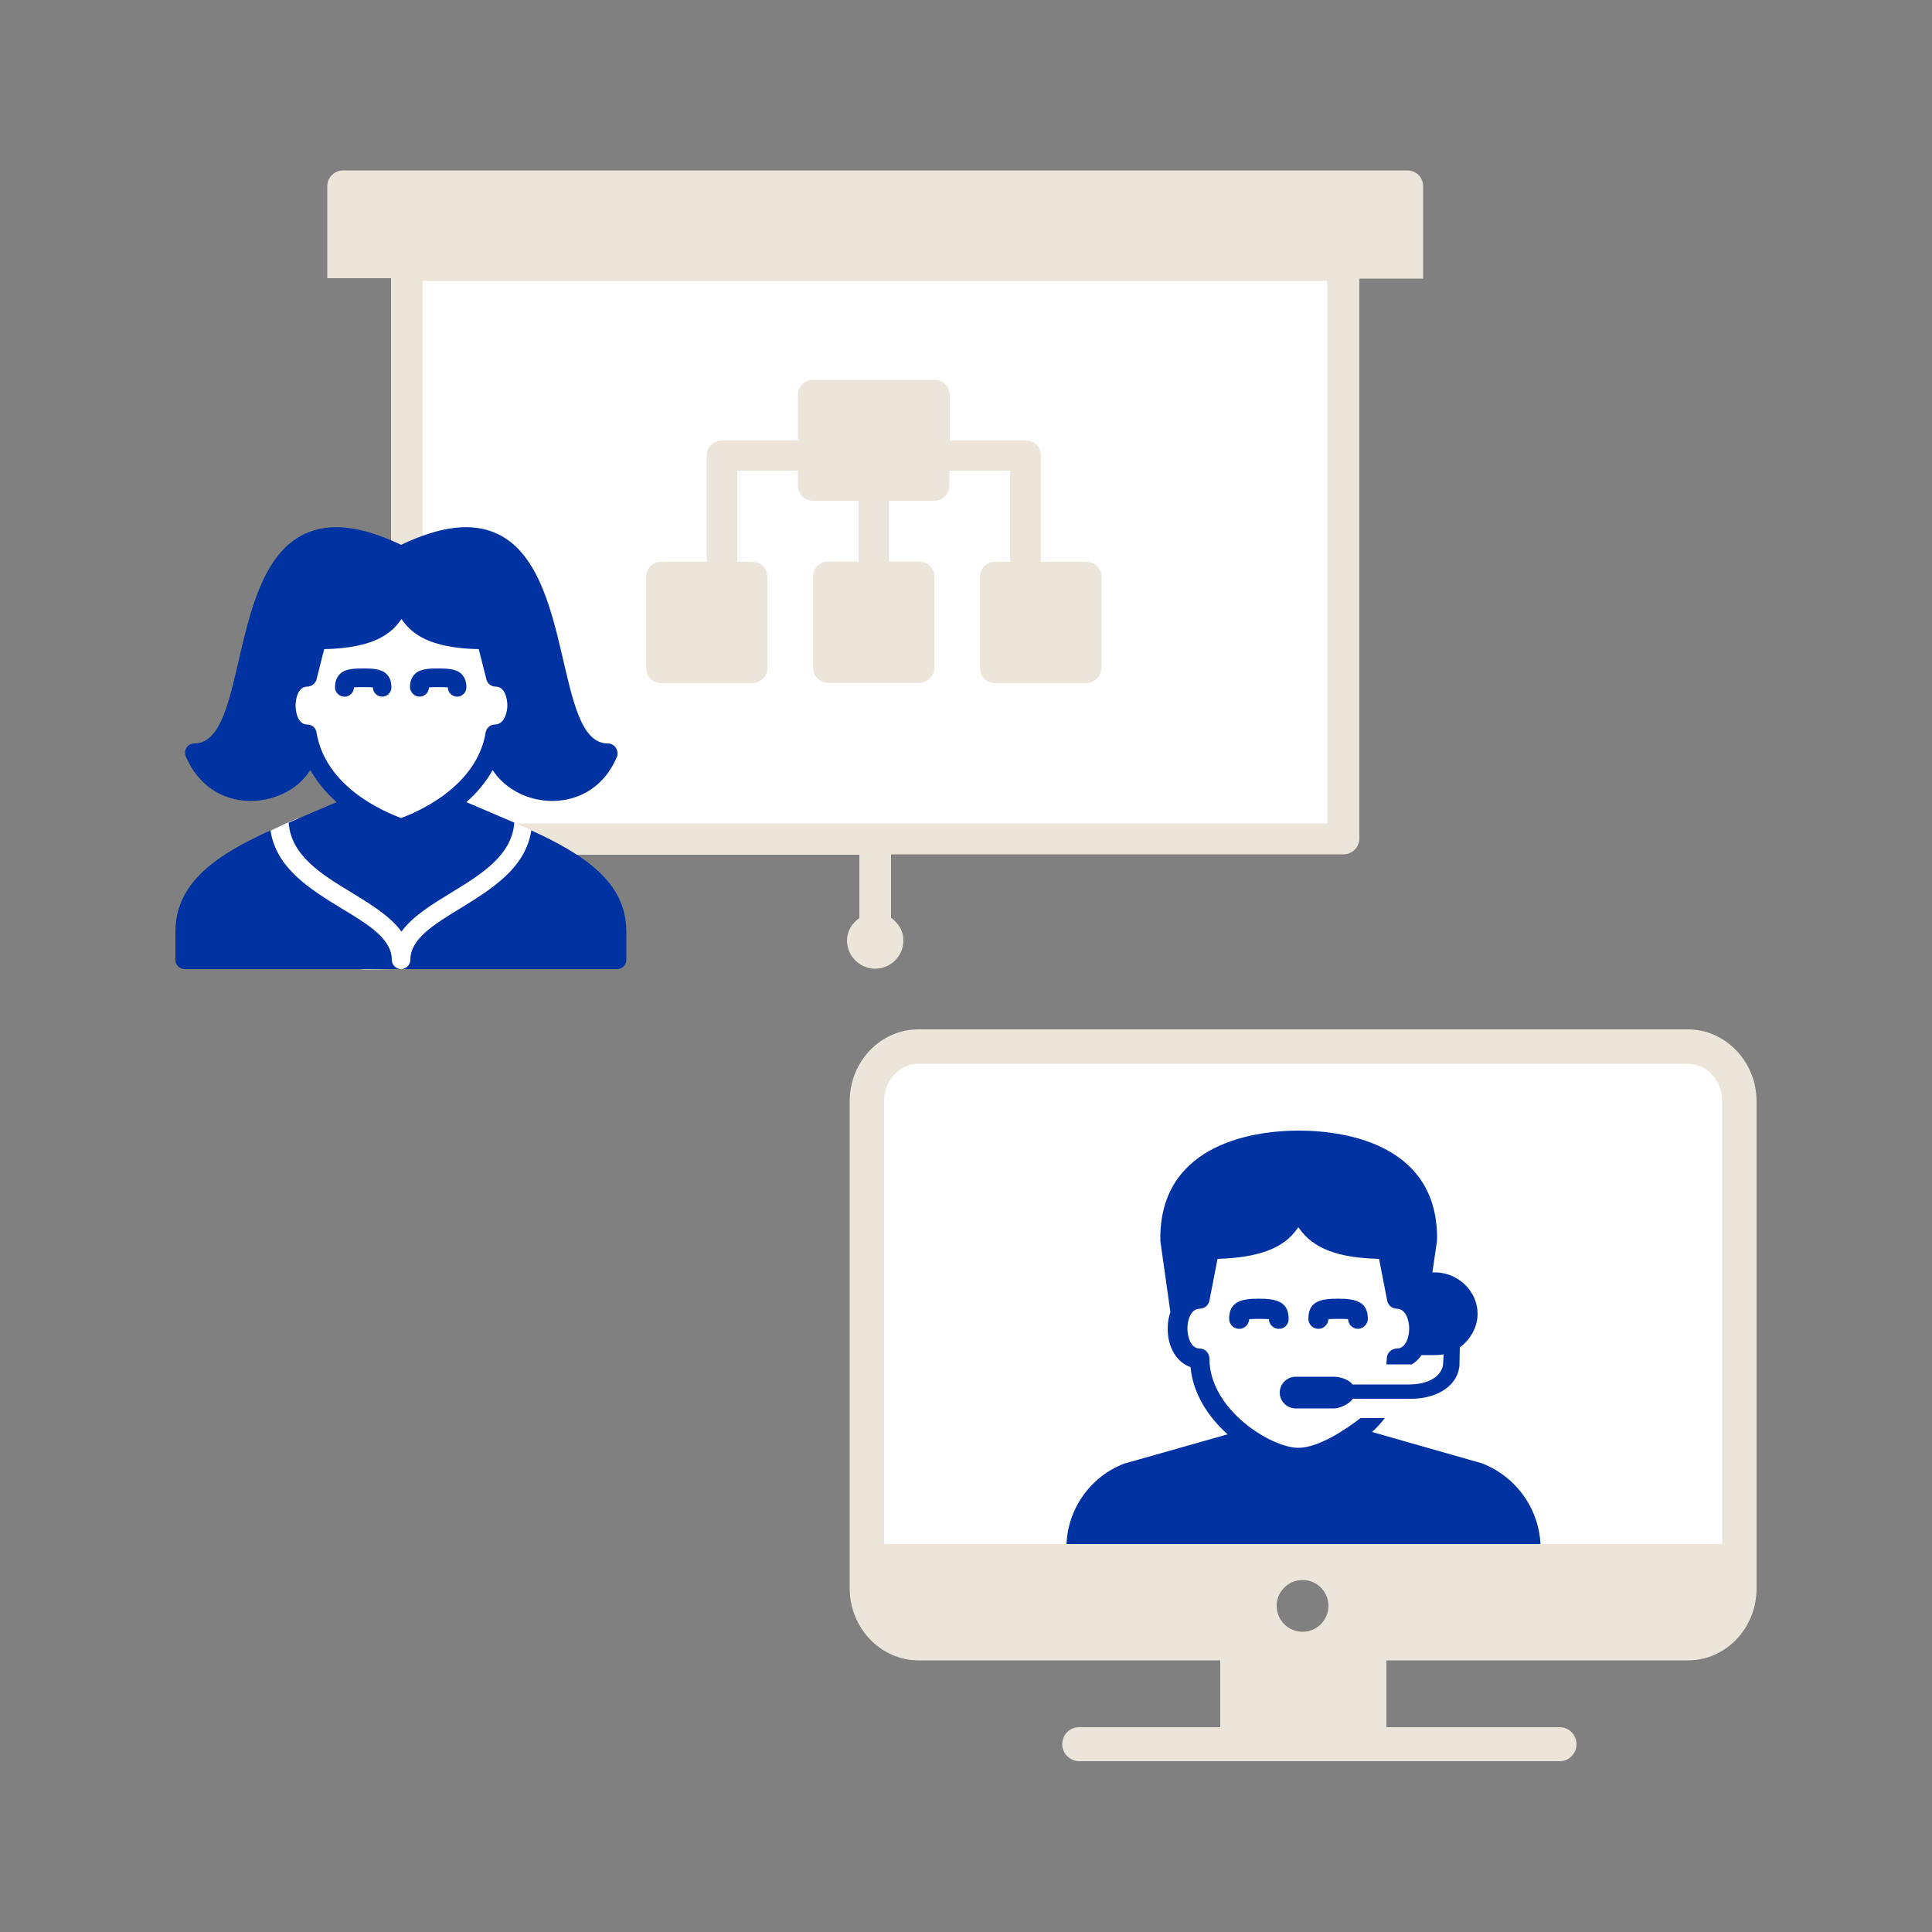
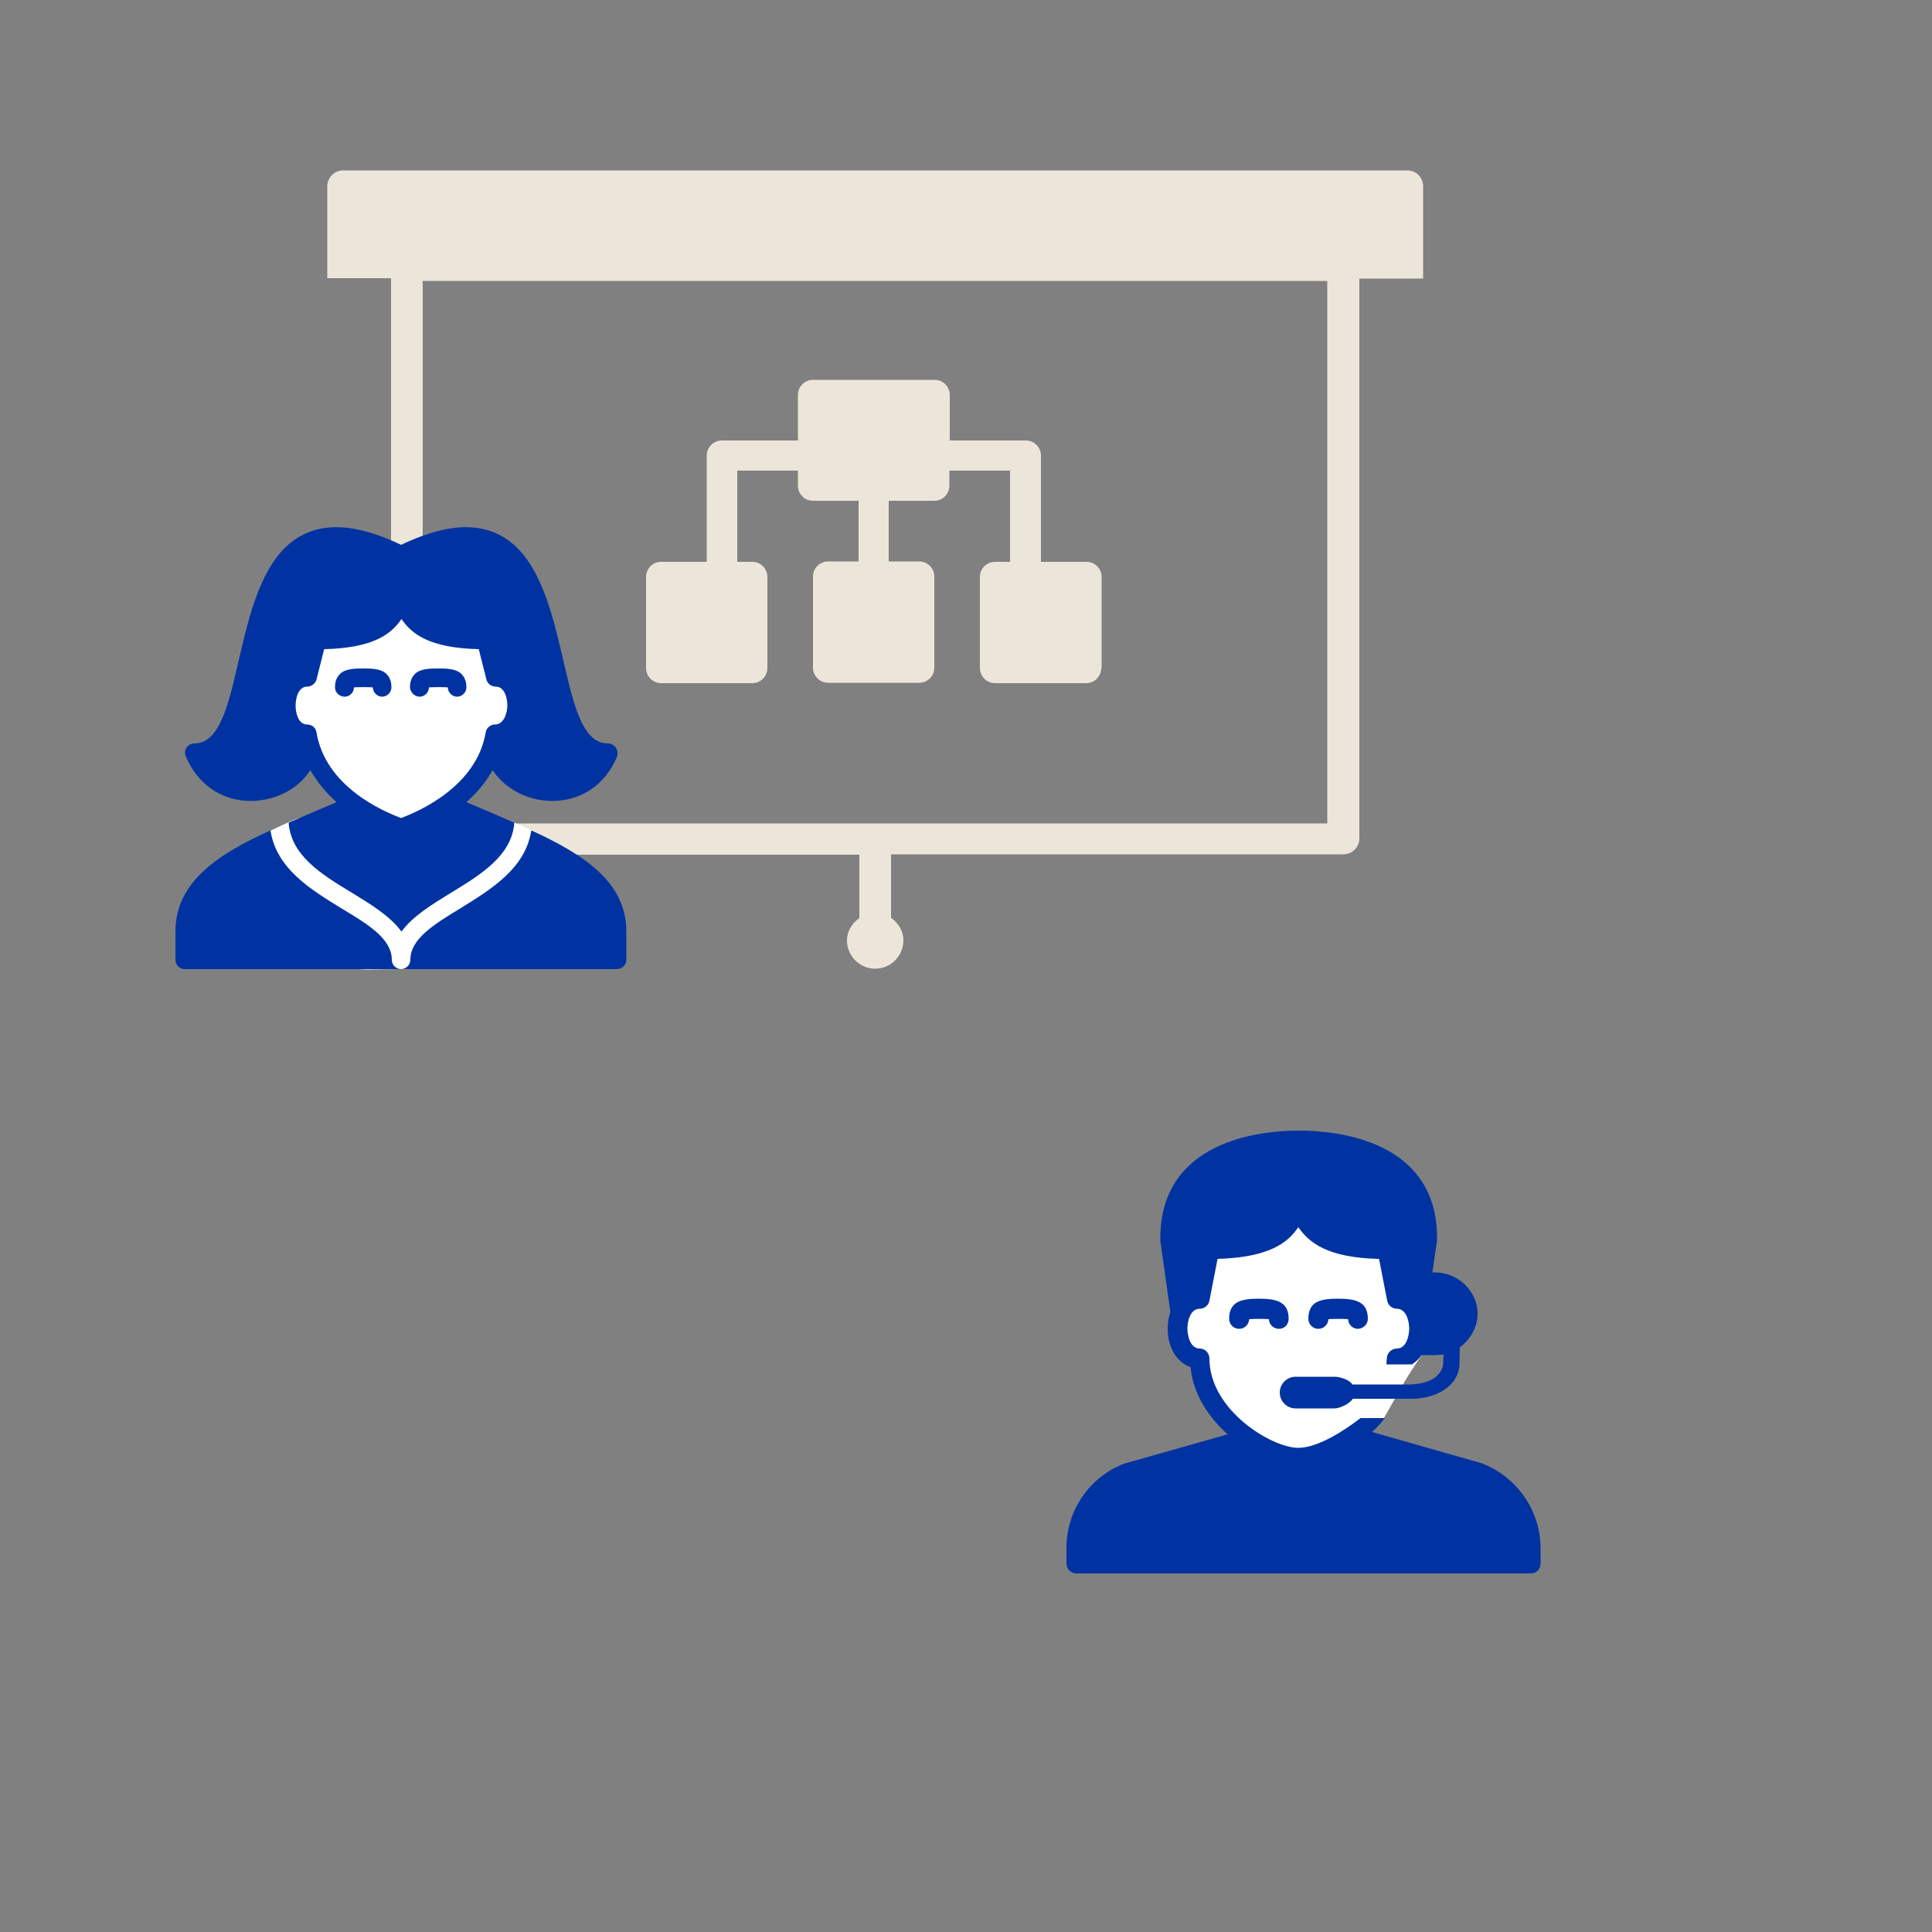
<svg xmlns="http://www.w3.org/2000/svg" version="1.2" baseProfile="tiny" id="Calque_1" x="0px" y="0px" viewBox="0 0 500 500" overflow="visible" xml:space="preserve">
  <rect x="0" y="0" width="500" height="500" fill="#808080" stroke="none" />
  <g id="Calque_1_00000129178465766666985150000009523488645156788925_" display="none">
    <g display="inline">
      <path fill="#EAE5D8" d="M251.2,397.1c42.5,0,76.9-5.5,76.9-12.3s-34.4-12.3-76.9-12.3s-76.9,5.5-76.9,12.3    C174.2,391.6,208.7,397.1,251.2,397.1" />
    </g>
-     <rect x="194.3" y="160.1" display="inline" fill="#FFFFFF" width="111.2" height="59.1" />
    <rect x="171.7" y="289.4" display="inline" fill="#F5F2EA" width="156.3" height="23.4" />
    <g display="inline">
      <path fill="#EAE5D8" d="M323.1,307.4H176.7v-10.3h146.5v10.3H323.1z M197.6,235.5h104.6V256H197.6V235.5z M197.6,184.1h104.6v10.3    H197.6V184.1z M333.6,291.9c0-1-0.4-2.1-0.9-2.8l-20-29.5V137.9c0-2.8-2.3-5.1-5.2-5.1c-2.9,0-5.2,2.3-5.2,5.1v5.1H197.6v-5.1    c0-2.8-2.3-5.1-5.2-5.1s-5.2,2.3-5.2,5.1v121.7l-20,29.5c-0.4,0.5-0.8,1.7-0.9,2.8v0.1v20.5v90.3c0,2.8,2.3,5.1,5.2,5.1    s5.2-2.3,5.2-5.1v-85.2h10.5V374c0,2.8,2.3,5.1,5.2,5.1s5.2-2.3,5.2-5.1v-56.4h104.6V374c0,2.8,2.3,5.1,5.2,5.1    c2.9,0,5.2-2.3,5.2-5.1v-56.4h10.5v85.2c0,2.8,2.3,5.1,5.2,5.1c2.9,0,5.2-2.3,5.2-5.1v-90.3L333.6,291.9    C333.6,292,333.6,291.9,333.6,291.9" />
-       <path fill="#0033A1" d="M312.7,259.6V137.9c0-2.8-2.3-5.1-5.2-5.1c-2.9,0-5.2,2.3-5.2,5.1v5.1H197.6v-5.1c0-2.8-2.3-5.1-5.2-5.1    s-5.2,2.3-5.2,5.1v121.7 M197.6,235.5h104.6V256H197.6V235.5z M197.6,184.1h104.6v10.3H197.6V184.1z" />
      <path fill="#0033A1" d="M176.7,307.4v-10.3h146.5v10.3 M323.1,317.7v85.2c0,2.8,2.3,5.1,5.2,5.1c2.9,0,5.2-2.3,5.2-5.1v-90.3V292    v-0.1c0-1-0.4-2.1-0.9-2.7l-20-29.5l-10.5-3.6H197.6c0,0,0.4,1.2-10.5,3.6l-20,29.5c-0.4,0.5-0.8,1.7-0.9,2.7v0.1v20.5v90.3    c0,2.8,2.3,5.1,5.2,5.1s5.2-2.3,5.2-5.1v-85.2" />
    </g>
  </g>
  <g>
-     <rect x="227" y="271.5" fill="#FFFFFF" width="220.6" height="132.3" />
    <g>
      <path fill="#FFFFFF" d="M319.6,371c0,0-5.5-6-5.5-6.6c0-0.5-3-8-3-8v-5.3c0,0-4.6-2.1-4.6-2.7c0-0.6-1.4-4.1-1.4-4.1v-7.4    c0,0,3.8-1.8,5-2.9c1.2-1.1,3.1-11.2,3.1-11.2l12-0.8l7.9-3.7c0,0,1.1-4,1.6-4.2c0.5-0.3,4.4-1.4,4.6,0c0.3,1.4,6.8,7.6,6.8,7.6    l13,2.2c0,0,4,5.5,3.7,6.8c-0.3,1.4,0.3,3.9,1.8,6.2c1.5,2.3,4.1,8,4.1,8l-0.7,5.7c0,0-3.3,4.9-4.4,6.8    c-1.1,1.9-5.9,10.4-5.9,10.4l-8.2,5.5l-14.9,6.6L319.6,371z" />
      <path fill="#0033A1" d="M333.5,341.3c0-4.5-3.3-5.2-7.7-5.2c-4.3,0-7.7,0.6-7.7,5.2c0,1.4,1.1,2.6,2.6,2.6c1.4,0,2.5-1.1,2.6-2.5    c0.5-0.1,4.6-0.1,5.1,0c0,1.4,1.2,2.5,2.6,2.5C332.4,343.9,333.5,342.8,333.5,341.3" />
      <path fill="#0033A1" d="M343.8,341.4c0.5-0.1,4.6-0.1,5.1,0c0,1.4,1.2,2.5,2.5,2.5c1.4,0,2.6-1.2,2.6-2.6c0-4.5-3.3-5.2-7.7-5.2    c-4.4,0-7.7,0.6-7.7,5.2c0,1.4,1.1,2.6,2.6,2.6C342.6,343.9,343.7,342.8,343.8,341.4" />
      <path fill="#0033A1" d="M383.5,378.7l-28.4-8.1c1.2-1.1,2.3-2.3,3.3-3.6h-6.3c-4,3.1-11,7.7-16.1,7.7c-6.9,0-23-9.8-23-23.1    c0-1.4-1.1-2.6-2.5-2.6c-2.5,0-3.2-3.4-3.2-5.2c0-1.8,0.7-5.1,3.2-5.1c1.2,0,2.3-0.9,2.5-2.1l2.1-10.8c13.4-0.4,18.2-4.2,20.9-8.2    c2.8,4,7.5,7.9,20.9,8.2l2.1,10.8c0.2,1.2,1.3,2.1,2.5,2.1c2.5,0,3.2,3.4,3.2,5.1c0,1.8-0.7,5.2-3.2,5.2c-1.4,0-2.6,1.2-2.6,2.6    c0,0.5-0.1,1-0.1,1.5c0,0,6.4,0,6.6,0c1-0.6,1.8-1.4,2.5-2.4c1.8,0,4.2,0.1,5.7-0.2c0,0-0.1,2.7-0.2,3.1c-1,3.5-4.9,4.6-8.5,4.7    H350c-0.7-1.2-3.2-2-4.6-2h0h-10.1c-2.2,0-4.1,1.8-4.1,4.1c0,2.2,1.8,4.1,4.1,4.1h10.1c1.3,0,3.9-1.2,4.7-2.5h15.3    c5.1,0,11.6-2.4,12.3-8.5c0-0.3,0.1-4.8,0.1-4.8c2.7-2,4.6-5.2,4.6-8.7c0-5.8-5.1-11-11.7-10.7l1.2-8.2    c0.5-24.2-22.4-28.5-35.8-28.5c-13.4,0-36.3,4.4-35.8,28.6l2.6,18.4c-0.5,1.3-0.7,2.8-0.7,4.3c0,4.9,2.4,8.7,5.9,9.9    c0.7,7.1,4.7,13,9.6,17.4l-26.8,7.6c-8.9,3.4-14.9,12.1-14.9,21.7v4.1c0,1.4,1.1,2.6,2.6,2.6h117.6c1.4,0,2.5-1.1,2.5-2.6v-4.1    C398.6,390.9,392.6,382.2,383.5,378.7" />
-       <path fill="#ECE5D9" d="M445.7,399.6H228.8V285c0-5.3,4-9.7,8.9-9.7h199.1c4.9,0,8.9,4.3,8.9,9.7V399.6z M337.1,422.3    c-3.7,0-6.7-3-6.7-6.7c0-3.7,3-6.7,6.7-6.7c3.7,0,6.7,3,6.7,6.7C343.8,419.3,340.8,422.3,337.1,422.3 M454.6,411.1V285    c0-10.2-8-18.6-17.8-18.6H237.7c-9.8,0-17.8,8.3-17.8,18.6v126.1c0,10.2,8,18.6,17.8,18.6h78.1V447h-36.5c-2.5,0-4.4,2-4.4,4.4    c0,2.4,2,4.4,4.4,4.4h124.3c2.5,0,4.4-2,4.4-4.4c0-2.5-2-4.4-4.4-4.4h-44.8v-17.3h78.1C446.6,429.7,454.6,421.4,454.6,411.1" />
    </g>
-     <rect x="106" y="65.6" fill="#FFFFFF" width="241.9" height="151.5" />
    <g>
      <path fill="#ECE5D9" d="M285,172.9c0,2.2-1.8,3.9-3.9,3.9h-23.6c-2.2,0-3.9-1.8-3.9-3.9v-23.6c0-2.2,1.8-3.9,3.9-3.9h3.9v-23.6    h-15.7v3.9c0,2.2-1.8,3.9-3.9,3.9H230v15.7h7.9c2.2,0,3.9,1.8,3.9,3.9v23.6c0,2.2-1.8,3.9-3.9,3.9h-23.6c-2.2,0-3.9-1.8-3.9-3.9    v-23.6c0-2.2,1.8-3.9,3.9-3.9h7.9v-15.7h-11.8c-2.2,0-3.9-1.8-3.9-3.9v-3.9h-15.7v23.6h3.9c2.2,0,3.9,1.8,3.9,3.9v23.6    c0,2.2-1.8,3.9-3.9,3.9h-23.6c-2.2,0-3.9-1.8-3.9-3.9v-23.6c0-2.2,1.8-3.9,3.9-3.9h11.8v-27.5c0-2.2,1.8-3.9,3.9-3.9h19.7v-11.8    c0-2.2,1.8-3.9,3.9-3.9h31.5c2.2,0,3.9,1.8,3.9,3.9v11.8h19.7c2.2,0,3.9,1.8,3.9,3.9v27.5h11.8c2.2,0,3.9,1.8,3.9,3.9V172.9z" />
      <path fill="#ECE5D9" d="M343.6,213.1H109.4V72.7h234.1V213.1z M368.3,72.1V48.2c0-2.3-1.8-4.1-4.1-4.1H88.8    c-2.3,0-4.1,1.9-4.1,4.1v23.8h16.5v145.1c0,2.3,1.9,4.1,4.1,4.1h117.1v16.4c-1.9,1.3-3.2,3.4-3.2,5.8c0,4,3.3,7.3,7.3,7.3    c4,0,7.3-3.3,7.3-7.3c0-2.5-1.3-4.5-3.2-5.9v-16.6l0,0.2h117.1c2.3,0,4.1-1.9,4.1-4.1V72.1H368.3z" />
      <path fill="#FFFFFF" d="M75.4,155L73,185.6c0,0,5,12.1,9,13.6c4,1.5,13.2,17.3,13.2,17.3s-14.4-6.2-18.4-4.6    c-4,1.5-15.7,7.6-15.7,7.6s12,32,34.8,31.4c24.3-0.5,48.2,0.9,50.2-3.2c2-4,0.4-28.9-7.2-32.2c-2-0.9-4.6-2.2-8.6-3.7    c-4-1.5-10.6,1.3-11-4.8c-0.3-4.3,13.2-16.7,13.6-21.5c0.2-2.2-1.8-8.3-1.6-10.4c0.7-6.9-4.9-8.9-6.4-10.8    C119,157.3,75.4,155,75.4,155" />
      <path fill="#0033A1" d="M159.7,250.8c1.3,0,2.4-1.1,2.4-2.4v-7.3c0-12.8-10.9-19.9-24.6-26.2c-1.5,9.9-10.5,15.3-18.4,20.2    c-6.9,4.2-12.9,7.9-12.9,13.3c0,1.3-1.1,2.4-2.4,2.4c-1.3,0-2.4-1.1-2.4-2.4c0-5.4-6-9.1-13-13.3c-8-4.9-16.9-10.3-18.4-20.2    c-13.7,6.2-24.6,13.4-24.6,26.2v7.3c0,1.4,1.1,2.4,2.4,2.4H159.7z" />
      <path fill="#0033A1" d="M89.2,180.3c1.3,0,2.4-1.1,2.4-2.4c0.5-0.1,4.4-0.1,4.9,0c0,1.3,1.1,2.4,2.4,2.4c1.3,0,2.4-1.1,2.4-2.4    c0-1.5-0.4-2.6-1.3-3.5c-1.4-1.4-4.1-1.4-6-1.4c-1.9,0-4.6,0-6,1.4c-0.9,0.9-1.3,2-1.3,3.5C86.7,179.2,87.8,180.3,89.2,180.3" />
      <path fill="#0033A1" d="M108.6,180.3c1.3,0,2.4-1.1,2.4-2.4c0.5-0.1,4.4-0.1,4.9,0c0,1.3,1.1,2.4,2.4,2.4c1.3,0,2.4-1.1,2.4-2.4    c0-1.5-0.4-2.6-1.3-3.5c-1.4-1.4-4.1-1.4-6-1.4c-1.9,0-4.6,0-6,1.4c-0.9,0.9-1.3,2-1.3,3.5C106.2,179.2,107.3,180.3,108.6,180.3" />
      <path fill="#0033A1" d="M157.3,192.4c-13.9,0-8.6-44.8-28.5-54.2c-6.5-3.1-14.7-2.1-25,2.8c-10.3-4.9-18.5-5.9-25-2.8    c-20,9.4-14.6,54.2-28.5,54.2c-1.8,0-2.9,1.8-2.2,3.4c4.5,10.4,13.9,12.5,20.6,11.1c5.1-1,9.3-3.9,11.6-7.6    c1.8,3.1,4.1,5.9,6.8,8.3c-2.1,0.9-10.4,4.4-12.4,5.3c0.6,8.5,8.5,13.4,16.3,18.1c4.9,3,10,6.1,12.9,10.1c2.9-4,8-7.1,12.9-10.1    c7.7-4.7,15.7-9.6,16.3-18.1c-2-0.9-10.3-4.4-12.4-5.3c2.7-2.4,5-5.1,6.8-8.3c2.4,3.7,6.6,6.6,11.6,7.6    c6.7,1.4,16.2-0.7,20.6-11.1C160.2,194.2,159.1,192.4,157.3,192.4 M128.1,187.5c-1.2,0-2.2,0.9-2.4,2c-2.3,14-17.3,20.5-21.9,22.2    c-4.6-1.7-19.6-8.1-21.9-22.2c-0.2-1.2-1.2-2-2.4-2c-2.4,0-3-3.2-3-4.9s0.6-4.9,3-4.9c1.1,0,2.1-0.8,2.4-1.8l2-7.9    c12.9-0.3,17.4-4,20-7.8c2.6,3.8,7.1,7.5,20,7.8l2,7.9c0.3,1.1,1.3,1.8,2.4,1.8c2.4,0,3,3.2,3,4.9S130.5,187.5,128.1,187.5" />
    </g>
  </g>
</svg>